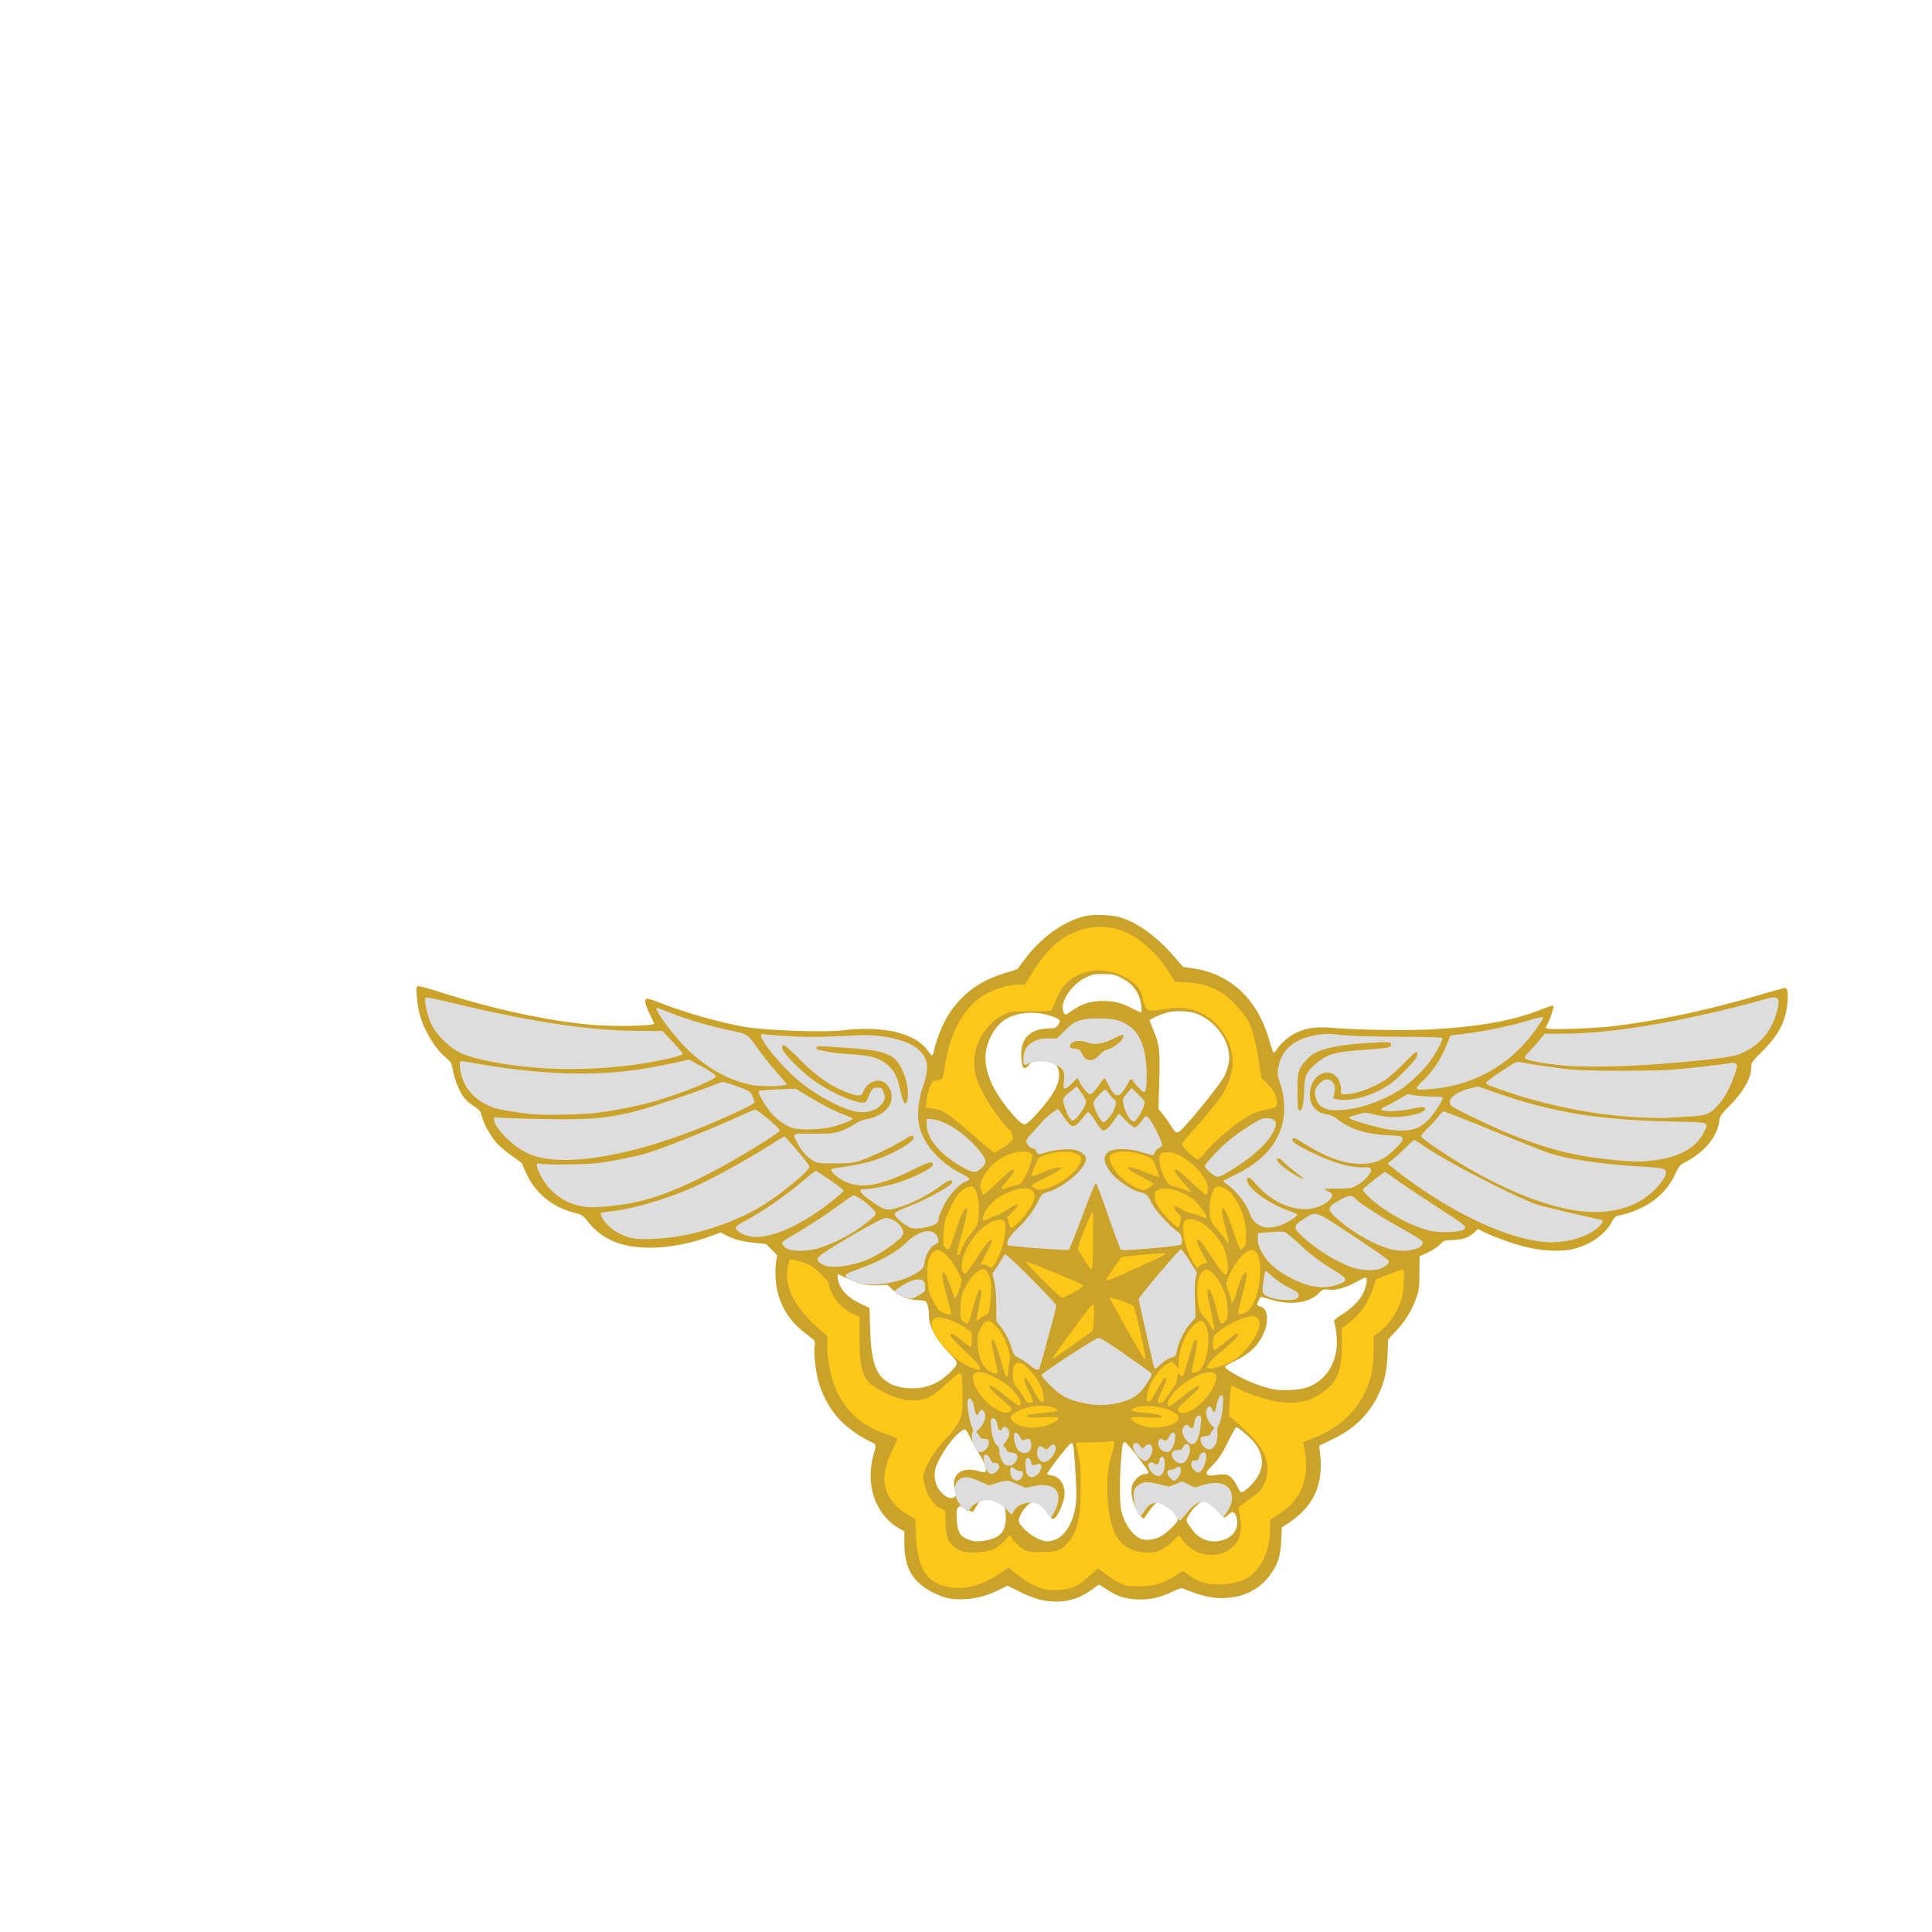
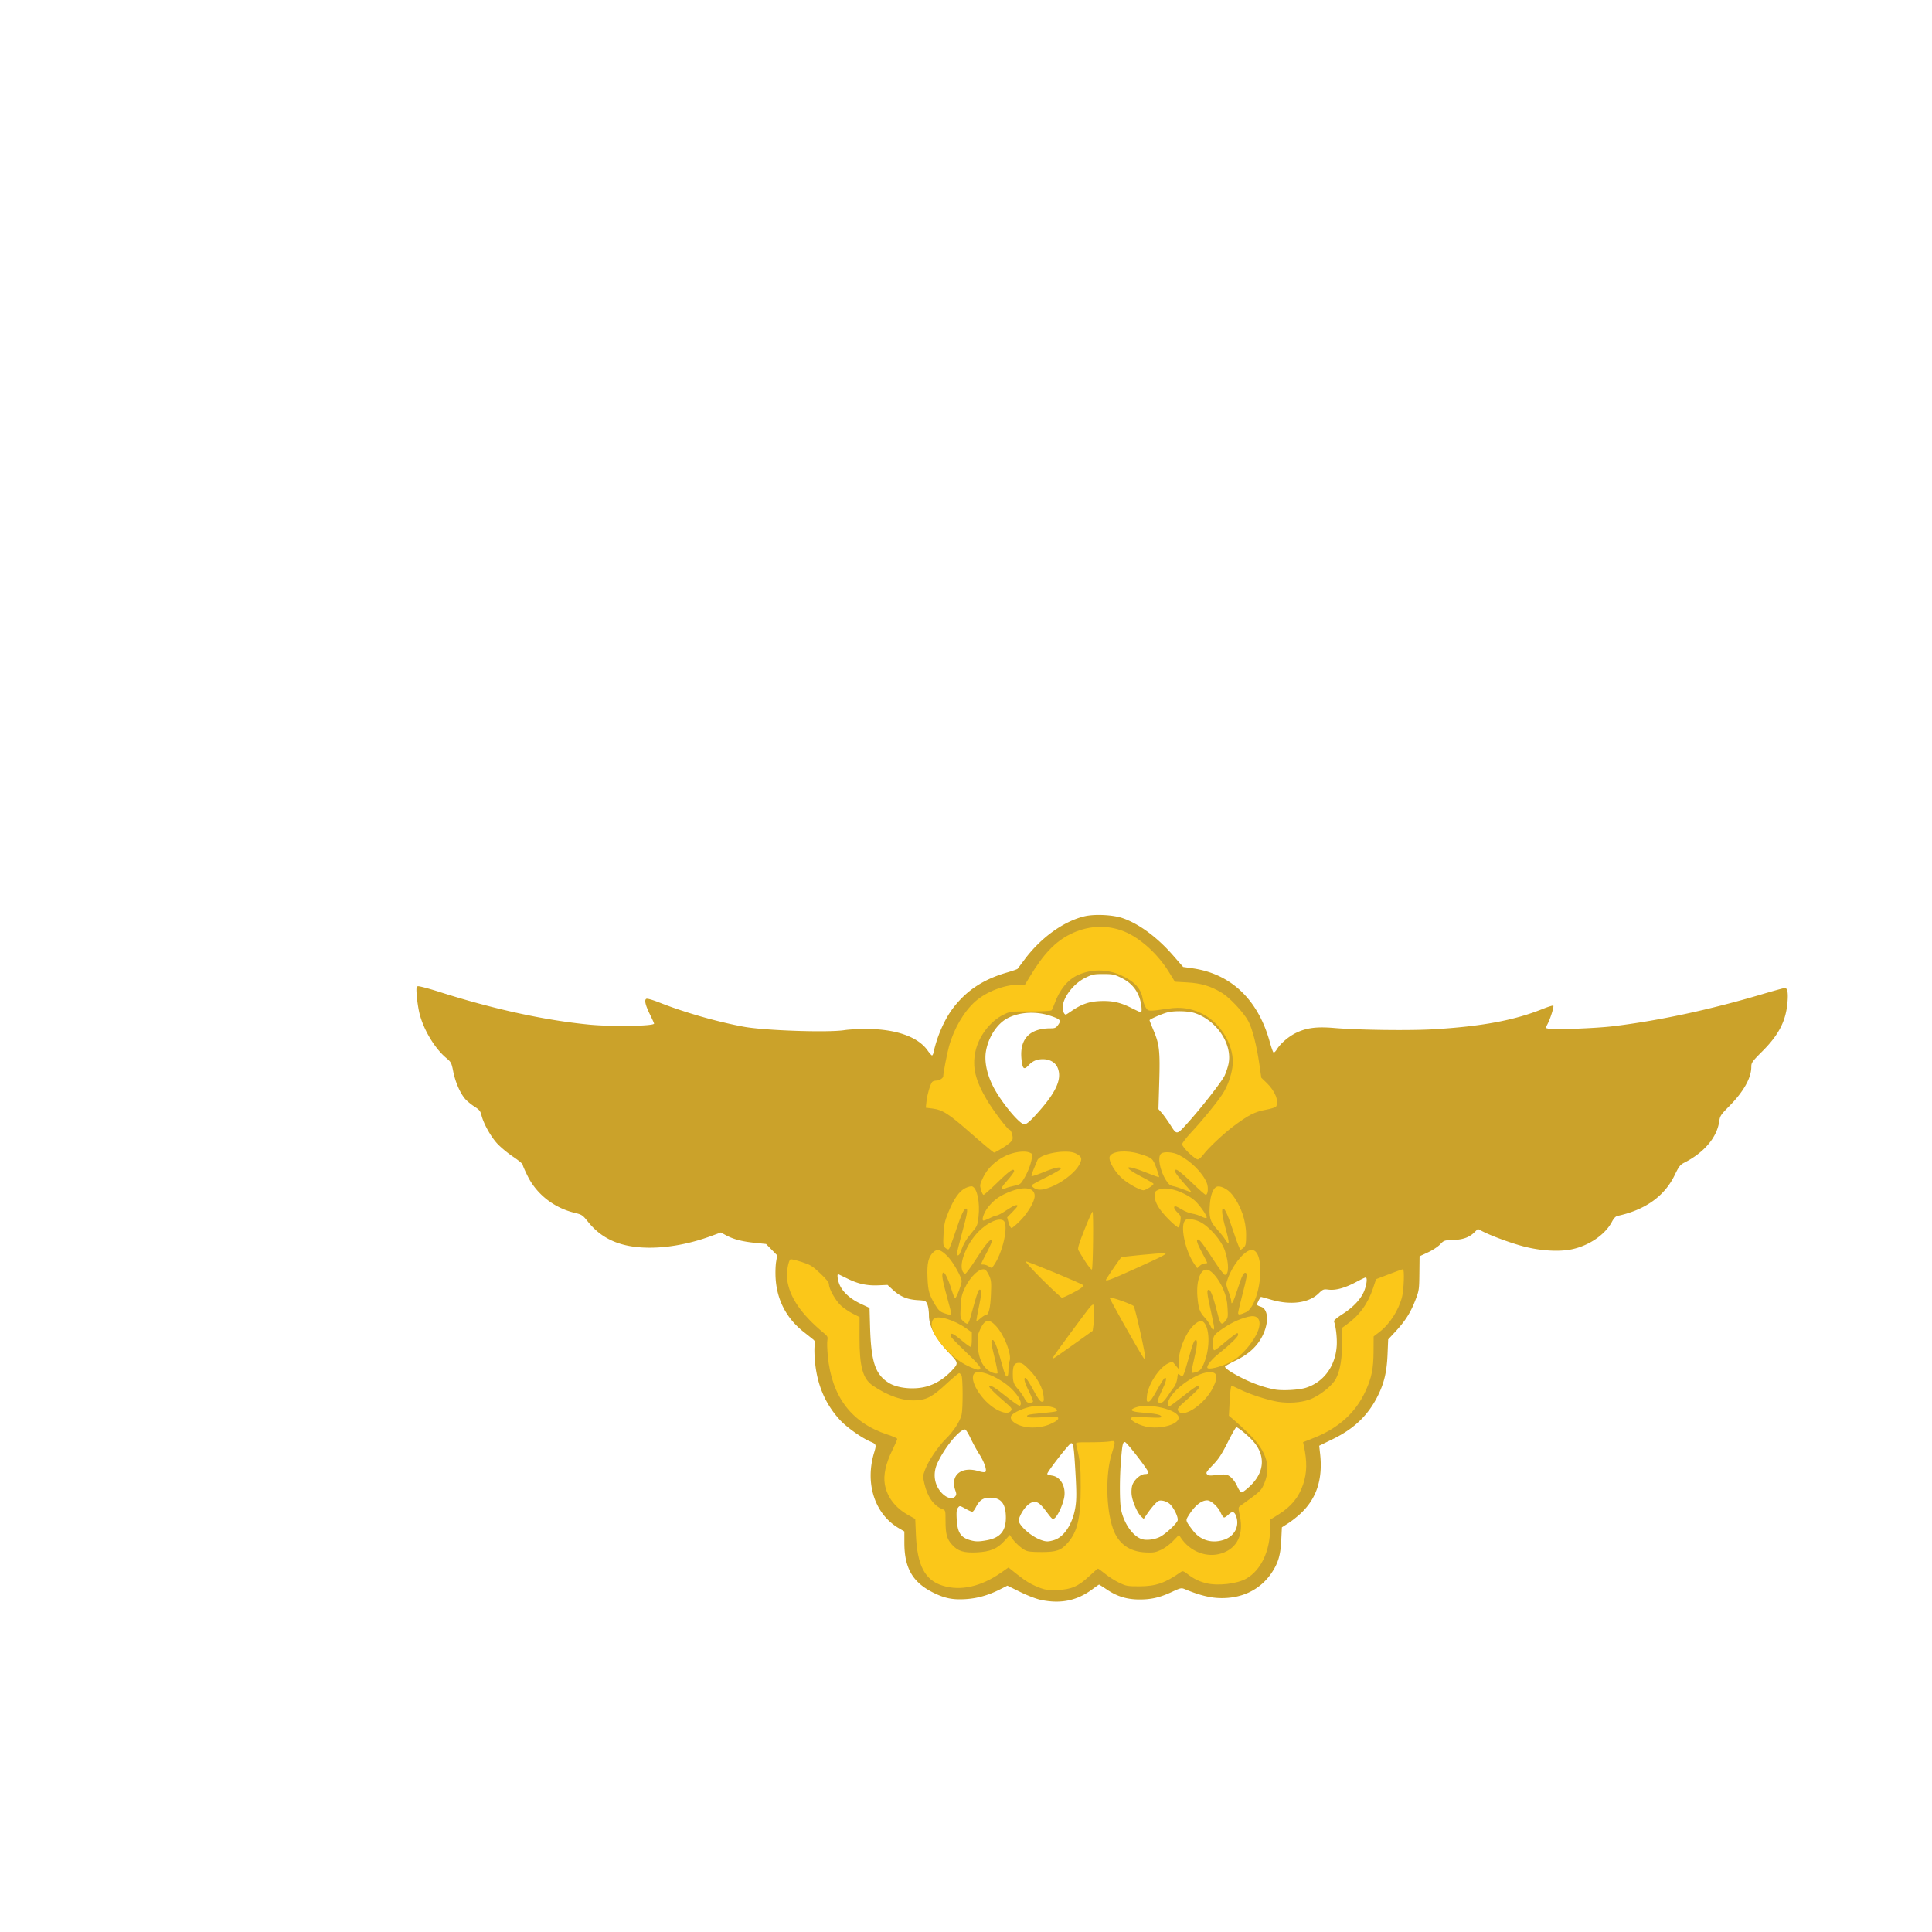
<svg xmlns="http://www.w3.org/2000/svg" fill="none" height="2500" viewBox="-58.497 -157.225 539.666 633.969" width="2500">
  <path d="m254.62 143.002c-1.739.019-3.386.183-4.647.504-6.817 1.736-14.087 7.008-19.355 14.033a722.112 722.112 0 0 1 -2.36 3.139c-.115.147-1.689.696-3.499 1.22-7.83 2.269-13.364 5.948-17.788 11.827-2.72 3.615-5.15 9.175-6.269 14.344-.123.567-.357 1.032-.52 1.032s-.817-.739-1.453-1.643c-3.162-4.485-10.456-7.041-20.131-7.052-2.501-.003-5.728.177-7.172.4-5.443.838-26.161.134-33.004-1.123-8.749-1.606-19.63-4.732-27.872-8.007-1.922-.764-3.749-1.291-4.061-1.171-.795.305-.403 2.027 1.201 5.281.712 1.444 1.293 2.734 1.292 2.866-.006.841-13.954 1.055-21.379.328-14.65-1.433-31.44-5.104-49.078-10.73-3.581-1.142-6.77-1.977-7.085-1.856-.482.185-.534.72-.32 3.291.141 1.688.525 4.173.853 5.523 1.293 5.324 4.964 11.488 8.733 14.666 1.684 1.42 1.807 1.655 2.369 4.505.665 3.375 2.24 7.024 3.856 8.935.593.702 1.964 1.842 3.047 2.535 1.656 1.059 2.03 1.512 2.356 2.851.666 2.736 3.045 7.02 5.183 9.329 1.13 1.219 3.467 3.157 5.194 4.306s3.14 2.31 3.14 2.58c0 .269.756 2.001 1.681 3.85 2.97 5.933 8.605 10.333 15.329 11.969 2.439.594 2.667.744 4.421 2.933 4.674 5.832 10.998 8.502 20.205 8.527 6.317.017 13.49-1.345 20.296-3.855l3.102-1.143 1.706.923c2.406 1.302 5.254 2.047 9.486 2.482l3.657.377 1.821 1.86 1.823 1.861-.356 2.174c-.196 1.196-.266 3.609-.157 5.362.448 7.205 3.569 13.155 9.247 17.633a509.902 509.902 0 0 1 3.115 2.473c.546.444.63.867.432 2.187-.135.901-.05 3.468.189 5.705.784 7.342 3.492 13.49 8.166 18.539 2.21 2.387 7.031 5.806 9.949 7.057 1.968.843 2.018.996 1.219 3.635-3.052 10.075.195 20.08 8.021 24.719l1.899 1.125.007 3.765c.016 8.238 2.72 12.92 9.388 16.258 3.819 1.911 6.425 2.443 10.685 2.18 3.817-.236 7.439-1.251 11.182-3.135l2.557-1.287 4.194 2.066c2.439 1.202 5.293 2.295 6.82 2.612 6.558 1.363 11.848.251 16.955-3.561 1.074-.802 2.022-1.458 2.106-1.458.085 0 1.28.754 2.655 1.676 3.34 2.24 6.544 3.2 10.686 3.2 3.869 0 6.686-.667 10.662-2.525 2.73-1.275 3.017-1.335 4.126-.87 4.212 1.769 7.703 2.713 10.706 2.897 7.585.462 14.005-2.528 17.843-8.31 2.118-3.191 2.872-5.765 3.109-10.623l.206-4.243 2.063-1.32c1.135-.726 2.993-2.192 4.129-3.258 5.222-4.906 7.277-11.241 6.348-19.567l-.293-2.625 4.418-2.15c7.134-3.469 11.741-7.931 14.935-14.464 1.998-4.089 2.841-7.759 3.075-13.39l.203-4.876 2.363-2.553c3.228-3.487 4.965-6.211 6.51-10.198 1.267-3.272 1.31-3.547 1.369-8.959l.062-5.585 2.721-1.26c1.496-.693 3.298-1.873 4.005-2.622 1.24-1.315 1.388-1.367 4.171-1.456 3.293-.106 5.351-.829 7.06-2.484l1.173-1.135 1.503.766c3.103 1.583 9.37 3.88 13.562 4.972 5.562 1.449 11.632 1.805 15.779.928 5.672-1.201 10.932-4.812 13.156-9.034.613-1.164 1.213-1.791 1.846-1.928 9.09-1.963 15.398-6.468 18.736-13.377 1.377-2.851 1.801-3.399 3.148-4.084 6.521-3.316 10.715-8.27 11.467-13.546.256-1.799.514-2.192 3.25-4.955 4.733-4.779 7.279-9.298 7.279-12.92 0-1.396.253-1.752 3.657-5.166 5.409-5.424 7.698-9.9 8.22-16.075.265-3.129-.018-4.656-.861-4.656-.328 0-3.658.909-7.4 2.02-17.261 5.127-34.13 8.745-49.184 10.547-5.461.653-19.4 1.183-20.944.795l-1.004-.252.709-1.397c.944-1.861 2.115-5.646 1.835-5.926-.123-.123-1.761.391-3.64 1.142-9.252 3.702-19.914 5.68-35.651 6.614-7.889.468-24.634.248-32.616-.428-5.624-.477-8.895-.079-12.27 1.493-2.54 1.182-5.293 3.511-6.541 5.53-.467.756-.939 1.156-1.134.961-.184-.183-.729-1.757-1.212-3.497-3.833-13.804-12.683-22.237-25.244-24.053l-3.163-.457-3.302-3.788c-5.181-5.943-11.179-10.377-16.531-12.222-2.076-.715-5.233-1.085-8.131-1.053zm1.761 19.393c3.075 0 3.623.114 5.898 1.235 2.951 1.452 4.84 3.479 5.911 6.343.71 1.898 1.031 4.986.519 4.986-.129 0-1.555-.661-3.17-1.47-3.677-1.84-6.364-2.408-10.453-2.209-3.467.169-5.931 1.049-9.17 3.277-.92.633-1.736 1.152-1.812 1.152-.538 0-1.039-1.128-1.039-2.34 0-3.2 3.519-7.822 7.416-9.739 2.277-1.121 2.824-1.235 5.9-1.235zm24.29 12.209c2.1-.054 4.415.155 5.74.601 7.243 2.435 12.408 10.217 11.067 16.67-.232 1.114-.819 2.867-1.306 3.899-.908 1.925-7.476 10.34-11.994 15.368-3.713 4.133-3.638 4.12-5.718.863-.959-1.501-2.246-3.306-2.86-4.01l-1.114-1.279.26-8.847c.302-10.189.057-12.405-1.869-16.971-.72-1.707-1.308-3.212-1.308-3.345 0-.321 3.922-2.048 5.813-2.559.846-.229 2.029-.357 3.289-.39zm-47.993.495c2.13-.011 4.309.325 6.383 1.017 3.221 1.074 3.567 1.476 2.527 2.936-.706.992-1.06 1.157-2.468 1.157-7.431 0-10.67 3.98-9.387 11.533.312 1.837.831 1.99 2.11.621 1.345-1.439 2.717-2.026 4.733-2.026 2.264.002 4.098 1.068 4.825 2.807 1.586 3.796-.601 8.384-7.598 15.941-1.68 1.815-2.707 2.628-3.314 2.628-1.614 0-7.821-7.554-10.322-12.564-2.013-4.03-2.835-8.089-2.298-11.335.787-4.746 3.695-9.195 7.17-10.968 2.244-1.145 4.901-1.733 7.639-1.747zm-63.307 85.791a.168.168 0 0 1 .091.018c.155.068 1.547.742 3.094 1.497 3.474 1.696 6.35 2.302 10.122 2.133l2.904-.13 1.766 1.627c2.369 2.182 4.665 3.143 8.033 3.361 2.711.176 2.769.201 3.282 1.427.287.687.521 2.31.521 3.606.001 3.654 2.189 7.697 6.753 12.482 2.956 3.098 2.973 3.239.721 5.621-2.422 2.56-4.94 4.191-7.882 5.107-4.047 1.259-9.755.784-12.736-1.061-4.496-2.782-5.863-6.898-6.191-18.642l-.167-5.973-2.957-1.39c-3.312-1.557-5.742-3.733-6.819-6.105-.659-1.452-.947-3.522-.535-3.578zm173.111 1.08c.585 0 .385 2.119-.397 4.206-1.02 2.722-3.548 5.473-7.155 7.787-1.896 1.216-2.963 2.132-2.845 2.44.629 1.64 1.062 5.47.902 7.975-.431 6.746-4.343 12.032-10.224 13.816-2.302.699-7.616.983-10.066.538-3.243-.589-7.074-1.913-10.541-3.644-3.496-1.744-5.834-3.287-5.834-3.847 0-.175 1.603-1.097 3.563-2.051 4.284-2.084 7.062-4.665 8.783-8.16 2.15-4.369 1.861-8.748-.626-9.48-.67-.198-1.219-.502-1.219-.676 0-.421 1.098-2.528 1.317-2.528.095 0 1.628.422 3.408.937 6.388 1.851 12.256 1.07 15.484-2.062 1.44-1.398 1.601-1.458 3.342-1.252 2.331.276 5.371-.576 9.014-2.527 1.511-.809 2.904-1.472 3.094-1.472zm-42.44 49.131c.539 0 3.835 2.73 5.417 4.488 4.239 4.709 3.906 10.226-.895 14.805-1.202 1.147-2.443 2.085-2.758 2.085-.323 0-.918-.778-1.361-1.781-.963-2.176-2.4-3.736-3.707-4.022-.538-.118-2.047-.068-3.353.111-1.908.262-2.483.218-2.925-.224-.483-.483-.257-.853 1.862-3.049 1.921-1.989 2.918-3.507 4.897-7.455 1.366-2.727 2.636-4.958 2.823-4.958zm-89.013.75c.247 0 1.069 1.308 1.826 2.907s2.026 3.919 2.821 5.157c1.624 2.526 2.583 5.266 2.035 5.815-.219.219-1.043.144-2.186-.2-5.796-1.744-9.484 1.354-7.649 6.429.35.965.34 1.343-.045 1.808-1.006 1.212-3.141.535-4.851-1.537-2.136-2.59-2.518-6.139-1.011-9.376 2.418-5.192 7.202-11.003 9.06-11.003zm52.456 4.126c.581 0 7.709 9.231 7.709 9.984 0 .323-.418.517-1.112.517-1.447 0-3.577 1.86-4.162 3.633-.251.759-.35 2.146-.228 3.18.265 2.232 1.884 5.957 3.079 7.079l.877.823 1.241-1.822c.683-1.003 1.796-2.395 2.471-3.093 1.078-1.114 1.396-1.241 2.586-1.048.746.121 1.77.606 2.277 1.079 1.342 1.251 2.822 4.344 2.567 5.363-.26 1.036-3.929 4.456-5.811 5.416-1.703.869-4.363 1.212-5.863.758-2.964-.899-5.922-5.052-6.884-9.667-.512-2.455-.526-10.39-.029-16.386.42-5.07.583-5.816 1.282-5.816zm-17.638.375c.739 0 .913 1.215 1.415 9.852.352 6.036.355 8.479.009 10.849-.815 5.591-3.68 10.078-7.088 11.099-1.877.562-2.566.552-4.288-.063-3.415-1.22-7.71-5.2-7.244-6.711.758-2.46 2.649-4.951 4.22-5.562 1.576-.612 2.611.018 4.791 2.914 2.071 2.752 2.118 2.786 2.87 2.117 1.001-.889 2.407-3.928 2.961-6.399.797-3.553-.981-6.999-3.846-7.457-.811-.13-1.554-.366-1.652-.525-.263-.425 7.259-10.114 7.852-10.114zm-26.669 17.87c3.63-.052 5.231 1.935 5.24 6.508.009 4.435-1.859 6.661-6.269 7.469-2.607.477-3.688.472-5.417-.025-3.163-.91-4.185-2.488-4.44-6.858-.137-2.348-.047-3.191.4-3.774.572-.744.591-.741 2.434.281 1.022.568 2.042 1.032 2.265 1.032s.73-.633 1.126-1.407c1.238-2.413 2.365-3.193 4.661-3.226zm71.3.882c1.28 0 3.56 2.078 4.424 4.032.388.877.899 1.594 1.136 1.594s.894-.443 1.46-.986c1.296-1.241 2.03-.979 2.602.93.935 3.122-.774 6.225-4.043 7.339-3.987 1.358-7.827.217-10.294-3.056-2.431-3.227-2.423-3.202-1.427-4.814 2.007-3.247 4.191-5.039 6.142-5.039z" fill="#cba22a" />
-   <path d="m280.581 340.718c-.524-.566-.953-1.151-.953-1.301 0-.603-4.135-3.345-5.308-3.521-1.648-.246-3.379.838-4.515 2.827-.476.834-1.065 1.517-1.308 1.519-.729.005-2.108-4.13-2.147-6.436-.03-1.764.119-2.29.877-3.098 1.596-1.7 3.447-1.939 7.368-.949l3.406.859 2.136-.886 2.136-.885 2.077 1.019 2.077 1.018 2.453-.758c2.88-.889 5.274-.966 7.045-.226 3.173 1.325 3.606 5.501.951 9.166l-1.132 1.562-2.151-2.175c-3.918-3.962-6.025-3.807-9.748.72-1.164 1.415-2.16 2.572-2.214 2.572s-.526-.462-1.05-1.027zm-42.88-1.787c-1.744-2.475-3.201-3.274-5.568-3.054-2.497.233-4.13 1.1-5.071 2.695l-.756 1.282-1.755-1.802c-1.831-1.881-4.392-3.065-6.592-3.05-1.703.013-4.077 1.227-5.198 2.659l-.987 1.26-1.36-1.307c-4.53-4.351-3.284-10.846 1.918-10.002.73.119 2.488.751 3.907 1.405l2.581 1.19 2.615-.794c3.376-1.026 3.594-1.013 6.759.385l2.67 1.179 2.979-.598c6.851-1.374 9.698 2.238 6.593 8.363-.523 1.033-1.084 1.878-1.248 1.878-.163 0-.832-.76-1.487-1.689zm-11.135-11.054c-.752-.831-.988-3.413-.332-3.643.234-.082.72.145 1.08.505s1.094.663 1.63.673c1.205.023 1.478 1.004.637 2.287-.733 1.119-2.09 1.199-3.015.178zm51.707-.204c-1.26-1.26-1.103-2.618.302-2.618.556 0 1.223-.21 1.482-.468.835-.832 1.821-.568 1.821.487 0 1.684-1.304 3.544-2.485 3.544-.096 0-.6-.425-1.12-.945zm-46.818-1.013c-.668-.954-.812-4.982-.192-5.365.542-.335 1.484.52 1.484 1.346 0 .966.54 1.181 1.67.667 1.977-.901 2.256 1.418.394 3.28-1.138 1.138-2.587 1.169-3.356.072zm41.503-.127c-1.072-.751-2.016-2.573-1.726-3.329.263-.684 1.309-.772 1.92-.161.659.659 1.533.105 1.667-1.056.071-.615.378-1.099.743-1.168.799-.152 1.223 1.634.875 3.689-.416 2.463-1.747 3.238-3.479 2.025zm-54.611-1.009c-.78-1.216-1.431-3.943-1.152-4.821.362-1.142 1.398-.7 2.162.921.483 1.027.843 1.37 1.267 1.208.731-.281 1.621.411 1.621 1.261 0 .96-1.413 2.275-2.443 2.275-.538 0-1.137-.347-1.455-.844zm67.874-.324c-1.263-.994-1.283-3.145-.03-3.145 1.062 0 1.688-.49 1.688-1.322 0-.776 1.289-1.665 1.883-1.298 1.015.627-.181 5.473-1.528 6.194-.893.478-.847.487-2.013-.429zm-62.204-1.926c-.845-.637-1.772-2.986-1.772-4.492 0-.822-.246-1.389-.738-1.696-.91-.568-1.818-3.646-1.965-6.657-.097-1.996-.029-2.251.6-2.251.846 0 1.236.641 1.538 2.532.231 1.447 1.135 1.938 1.555.844.284-.741 1.056-.714 1.835.065.851.851.504 2.812-.764 4.319-.675.802-.847 1.252-.55 1.435.238.147.635.67.882 1.162.335.666.76.895 1.664.895 2.043 0 2.593 1.823 1.024 3.392-1.005 1.005-2.334 1.186-3.309.452zm55.853-1.201c-1.744-1.616-1.118-3.636 1.076-3.474.854.063 1.195-.14 1.593-.951.655-1.337 1.865-1.37 2.194-.06.134.535.043 1.642-.202 2.46-.87 2.903-2.806 3.744-4.661 2.025zm-44.489-.466c-.576-.733-.764-1.429-.683-2.529.129-1.75 1.014-2.198 2.209-1.117.7.633.77.619 1.774-.343 1.253-1.2 1.422-1.222 1.944-.247.522.976-.396 3.005-1.951 4.313-1.426 1.201-2.304 1.18-3.293-.077zm32.6-.796c-1.454-1.454-2.111-2.986-1.72-4.006.33-.859 1.358-.673 2.2.397l.756.961.873-.821c.923-.866 1.896-.778 2.274.207.599 1.559-.976 4.694-2.359 4.694-.325 0-1.236-.645-2.024-1.432zm-38.869-1.642c-1.028-.496-1.991-2.836-1.991-4.838 0-1.237.12-1.496.647-1.395.356.069.843.517 1.082.997.719 1.442 1.107 1.673 2.005 1.192 1.152-.616 1.892.109 1.892 1.855 0 2.234-1.577 3.184-3.635 2.189zm-14.314-.424c-1.257-1.515-2.054-5.525-1.203-6.051.201-.124.048-.901-.358-1.819-.974-2.201-1.787-8.366-1.184-8.969.727-.727 1.629.523 1.98 2.743.391 2.471.896 3.046 1.504 1.711.569-1.25 1.347-1.274 1.901-.058.582 1.279-.174 3.727-1.588 5.141l-1.077 1.077.736 1.205c.585.957.986 1.204 1.955 1.204 1.099 0 1.23.119 1.336 1.213.208 2.157-2.766 4.091-4.002 2.603zm60.356-.491c-1.28-1.628-.712-4.037.736-3.122.975.617 1.486.388 2.126-.953.843-1.768 1.987-1.8 1.987-.056 0 1.524-.653 3.572-1.424 4.463-.857.99-2.51.83-3.425-.332zm15.091-.141c-1.1-.443-2.078-2-1.926-3.068.1-.705.387-.888 1.55-.984.925-.076 1.506-.34 1.651-.75.123-.348.48-.93.793-1.295.516-.6.489-.738-.286-1.459-1.743-1.624-2.474-4.997-1.295-5.975.513-.426.682-.394 1.125.213.288.393.522.864.522 1.048s.211.265.469.179c.258-.085.578-1.037.712-2.116.238-1.915 1.222-3.598 1.87-3.198.841.52-.185 8.526-1.258 9.822-.29.35-.43 1.291-.353 2.382.156 2.211-.479 4.265-1.552 5.016-.909.638-.902.637-2.022.185zm-6.864-3.053c-1.31-1.807-1.44-3.295-.374-4.26.732-.662.781-.657 1.648.158 1.028.965 1.266.747 1.652-1.517.293-1.713 1.26-2.662 1.98-1.942.608.608-.259 6.424-1.185 7.946-1.042 1.714-2.295 1.584-3.721-.385zm-33.177-11.815c-5.407-1.158-7.611-2.284-10.988-5.611-1.701-1.677-3.094-3.306-3.094-3.621 0-.623 17.262-11.922 18.624-12.19.58-.115 3.045 1.397 8.731 5.354 4.357 3.032 8.162 5.753 8.456 6.046.461.461.424.723-.272 1.931-2.065 3.583-3.943 5.567-6.252 6.604-4.58 2.055-10.057 2.591-15.205 1.487zm-17.81-12.387c-.887-.759-2.453-1.814-3.478-2.345-1.779-.918-1.905-1.089-2.718-3.65-.894-2.823-1.831-4.587-3.739-7.049l-1.151-1.485-.027-5.078c-.017-3.315-.244-6.026-.653-7.806l-.626-2.728 1.464-2.148c.805-1.181 1.677-2.618 1.938-3.193.262-.576.682-.998.934-.938.963.227 16.66 16.048 16.66 16.791 0 .561-3.811 14.709-5.482 20.353-.304 1.026-1.366.779-3.122-.724zm40.731.724c-.215-.352-5.124-22.008-5.124-22.602 0-.498 13.084-15.962 13.754-16.257.256-.113 1.473 1.458 2.906 3.748l2.465 3.941-.424 1.684c-.269 1.069-.356 3.766-.239 7.381l.185 5.697-1.635 1.823c-1.921 2.14-3.683 5.648-4.381 8.723-.472 2.079-.568 2.207-1.877 2.517-.772.183-2.188 1.053-3.215 1.977-1.905 1.712-2.129 1.839-2.415 1.368zm38.217-22.98c-2.898-1.131-2.961-1.257-2.46-4.909.237-1.73.504-3.374.593-3.653.107-.333.924.199 2.395 1.561 1.228 1.137 3.45 2.676 4.936 3.42 1.486.743 2.927 1.538 3.202 1.767a1.317 1.317 0 0 1 -.225 2.185c-1.236.661-6.377.435-8.441-.371zm-120.413-.234c-1.031-.311-2.188-.869-2.57-1.242-.675-.656-.644-.712 1.032-1.865 2.454-1.689 4.697-2.633 6.274-2.643 1.644-.01 2.11.483 2.269 2.399.117 1.408.05 1.5-1.942 2.699-2.34 1.407-2.493 1.427-5.063.652zm134.267-3.515c-4.576-.915-10.579-4.071-13.886-7.299-2.612-2.551-4.403-6.152-4.233-8.513l.117-1.621 3.812-.329c2.097-.182 4.245-.222 4.773-.089.528.132 2.526 1.736 4.439 3.563 3.75 3.582 7.506 6.416 12.507 9.436 3.603 2.176 3.935 2.907 1.754 3.859a15.443 15.443 0 0 1 -9.283.993zm-147.731-.768c-2.439-.371-5.298-1.596-5.608-2.402-.277-.723.223-1.023 4.07-2.437 7.792-2.866 12.223-5.328 16.023-8.902 4.098-3.855 8.438-4.726 9.859-1.978.84 1.624.69 2.192-.762 2.885-1.494.712-2.953 3.315-3.374 6.022-.186 1.197-.548 1.825-1.434 2.489-4.319 3.24-12.905 5.217-18.774 4.323zm161.796-5.071c-4.903-1.297-12.357-5.736-17.407-10.368-3.283-3.009-3.243-3.621.378-5.909 4.171-2.633 3.281-2.941 16.192 5.594 6.244 4.128 11.452 7.765 11.575 8.084.305.794-.515 1.684-2.3 2.496-1.832.833-5.509.879-8.438.103zm-174.21-.983c-.619-.217-1.428-.658-1.798-.981-1.375-1.199-.66-1.981 4.985-5.45 7.619-4.682 15.118-8.834 16.431-9.097 2.298-.459 6.072 2.48 6.072 4.729 0 .882-.434 1.46-2.2 2.93-3.083 2.566-7.292 5.117-10.325 6.259-4.995 1.88-10.481 2.551-13.165 1.61zm-11.657-5.2c-1.392-.405-2.576-1.618-2.294-2.352.112-.293 1.187-1.088 2.389-1.766 4.37-2.466 10.172-6.199 15.124-9.731 2.785-1.986 5.277-3.738 5.538-3.894 1.018-.607 7.589 4.545 7.589 5.951 0 .563-2.361 2.589-6.052 5.193-3.179 2.243-9.457 5.236-13.068 6.23-2.934.807-7.137.975-9.226.369zm81.603-.441c-5.26-.383-9.704-.836-9.875-1.006-.762-.759.488-3.041 2.902-5.3 3.085-2.885 5.626-6.214 7.054-9.24 1.045-2.213 1.19-2.352 3.04-2.895 5.496-1.612 12.631-7.856 12.631-11.052 0-.9-1.452-2.094-3.278-2.697-1.85-.611-7.194-.213-10.036.746-2.085.704-2.285.714-2.719.137-.258-.342-.469-.755-.469-.918s-.41-.399-.91-.525c-.501-.125-1.15-.508-1.443-.851-1.223-1.427-1.083-1.899 1.326-4.49a180.534 180.534 0 0 0 3.49-3.853c1.019-1.185 4.292-3.718 4.804-3.718.107 0 .785.891 1.508 1.98s1.743 2.383 2.267 2.875c.813.764 1.087.833 1.875.474.507-.231 1.564-1.26 2.347-2.286.784-1.026 1.621-1.95 1.859-2.054.242-.105 1.274 1.132 2.332 2.794 1.044 1.64 2.167 3.085 2.495 3.211.746.286 2.425-1.276 3.983-3.704.632-.984 1.227-1.79 1.322-1.79.096 0 1.138 1.013 2.315 2.25 1.215 1.277 2.462 2.249 2.882 2.247.457-.003 1.241-.713 2.052-1.858.722-1.02 1.502-1.862 1.732-1.871.746-.032 3.697 5.017 4.86 8.313.507 1.438.503 1.451-.697 2.179-.663.403-1.303 1.114-1.42 1.581-.25.993-.316.989-4.475-.286-4.088-1.254-9.036-1.232-10.755.046-1.926 1.432-1.524 3.741 1.245 7.16 1.571 1.94 6.372 5.201 8.495 5.77 2.845.762 3.1.969 4.369 3.547 1.234 2.507 5.635 7.42 8.58 9.578.951.697 1.291 1.268 1.445 2.427.136 1.03.038 1.645-.307 1.918-.279.221-4.723.76-9.876 1.198-7.429.63-9.463.699-9.823.332-.25-.254-2.109-5.235-4.133-11.068-2.023-5.833-3.848-10.636-4.054-10.673-.206-.038-2.21 4.851-4.454 10.864-2.243 6.013-4.268 10.994-4.5 11.069s-4.726-.178-9.986-.561zm115.589.281c-5.535-1.55-12.744-5.693-17.608-10.119-3.026-2.754-3.079-3.495-.375-5.185 3.906-2.44 5.272-2.677 6.686-1.161 1.419 1.522 7.537 5.464 15.049 9.696 5.808 3.273 6.863 4.001 6.863 4.735 0 2.13-6.099 3.298-10.615 2.034zm50.933-2.326c-13.103-1.031-32.324-10.312-49.678-23.987l-2.233-1.76 1.483-1.149c.816-.632 2.737-2.374 4.269-3.872 1.532-1.497 2.93-2.723 3.107-2.723.176 0 1.623.91 3.215 2.023 7.277 5.084 30.36 16.958 37.532 19.306 1.639.537 14.765 3.63 20.213 4.763 1.243.259 1.035 1.027-.704 2.598-3.647 3.295-10.839 5.302-17.204 4.801zm-300.397-1.434c-2.973-.838-5.171-2.031-6.982-3.787-1.779-1.727-3.014-3.815-2.537-4.288.172-.171 1.916-.475 3.876-.675 6.143-.629 17.216-3.845 25.381-7.373 6.836-2.954 19.091-9.681 27.405-15.045 1.717-1.108 3.272-2.014 3.455-2.014.519 0 8.267 9.257 8.267 9.876 0 1.291-9.273 8.967-15.386 12.735-7.096 4.374-17.178 8.174-26.14 9.853-6.594 1.235-14.364 1.557-17.339.718zm38.072-.737c-1.769-.63-3.36-1.759-3.496-2.481-.059-.312.997-1.114 2.625-1.992 6.502-3.508 13.42-8.286 20.035-13.838 1.888-1.586 3.547-2.882 3.687-2.882.445 0 9.194 6.122 9.194 6.434 0 .165-1.139 1.247-2.532 2.404-11.45 9.516-23.418 14.526-29.513 12.355zm224.82-1.473c-6.715-1.409-16.367-6.831-21.343-11.989-1.118-1.16-1.213-1.402-.761-1.947.635-.765 6.553-5.409 6.893-5.409.135 0 1.793 1.111 3.684 2.469s5.891 4.07 8.889 6.027l9.576 6.251c2.269 1.481 4.174 2.958 4.234 3.282.063.344-.327.788-.938 1.066-1.544.705-7.387.848-10.234.25zm-170.527-.959c-1.222-.286-3.35-1.8-4.975-3.542-1.258-1.35-.933-1.597 5.417-4.131 5.061-2.019 12.526-6.227 12.852-7.244.082-.258-.116-.571-.44-.695-.367-.141-1.548.48-3.125 1.642-3.85 2.837-8.903 5.545-12.717 6.817-4.77 1.589-5.506 1.528-8.821-.732-5.323-3.628-6.223-4.876-3.52-4.876 1.706 0 6.959-1.005 10.146-1.941 5.368-1.577 12.189-4.983 12.189-6.087 0-1.26-1.426-.906-6.53 1.623-10.941 5.423-17.101 6.448-22.607 3.762-2.108-1.028-4.243-2.912-4.243-3.744 0-.181.549-.405 1.219-.497 9.448-1.296 13.815-2.491 19.409-5.313 4.138-2.086 6.376-3.73 6.376-4.682 0-1.059-.461-.95-3.302.783-3.745 2.284-11.133 5.78-14.325 6.778-2.409.753-3.596.88-8.252.88-4.897 0-5.592-.083-6.991-.831-1.825-.976-3.979-3.359-5.182-5.733-1.765-3.48-2.196-3.212 5.142-3.199 5.822.01 6.722-.076 9.005-.865 1.395-.481 3.42-1.484 4.501-2.227 1.296-.892 2.646-1.459 3.969-1.667 3.692-.579 7.135-2.936 7.965-5.451.958-2.903-.636-6.416-3.205-7.061-2.313-.58-5.213 1.293-5.997 3.874-.323 1.064-1.577 1.106-4.368.146-5.607-1.929-10.643-5.387-16.541-11.36-2.413-2.444-4.649-4.444-4.969-4.444-.372 0-.581.343-.581.951 0 1.253 5.416 6.898 9.751 10.164 5.062 3.813 12.776 7.431 16.469 7.724 1.216.096 1.319.006 2.063-1.813 1.123-2.744 1.603-3.207 3.189-3.074 1.214.101 1.399.27 1.902 1.723.517 1.497.504 1.708-.188 2.991-1.397 2.591-5.164 3.87-9.137 3.103-4.562-.882-12.648-5.202-18.149-9.697-7.228-5.906-15.487-16.702-11.996-15.682.362.106 3.888.392 7.836.636 6.626.408 10.939.36 23.072-.257 7.854-.4 16.309 1.51 19.632 4.435 3.535 3.112 3.951 5.894 1.827 12.199-1.566 4.643-2.033 9.34-1.287 12.933 1.269 6.11 6.726 12.27 14.18 16.006 1.289.646 2.344 1.342 2.344 1.547s-.673.642-1.496.971c-2.125.851-5.296 4.447-7.103 8.057-.84 1.679-1.527 3.381-1.527 3.784 0 1.413-.756 2.163-2.728 2.704-2.689.738-4.738.941-6.153.612zm-1.482-41.733c.814-3.038-.241-8.112-2.45-11.779-2.211-3.671-5.516-4.766-16.816-5.571-9.79-.697-10.501-.699-10.501-.023 0 .507.665.699 5.25 1.514.722.129 3.591.391 6.376.583 5.805.4 8.179 1 10.746 2.715 2.656 1.775 3.988 4.015 4.994 8.394.881 3.839 1.316 5.011 1.857 5.011.175 0 .42-.38.544-.844zm116.689 41.293c-2.129-.785-3.472-2.104-4.116-4.041-1.166-3.51-4.733-8.021-8.073-10.209-.516-.338-.853-.692-.75-.788.103-.095 1.86-.986 3.905-1.979 9.632-4.679 14.915-11.085 15.952-19.343.411-3.274-.071-7.474-1.246-10.853-.804-2.312-.886-2.969-.596-4.753.981-6.031 5.115-9.652 12.434-10.894 3.079-.523 4.025-.532 7.993-.077 2.894.331 9.653.544 18.931.597 9.175.052 14.475.217 14.554.455.172.514-1.552 3.873-3.494 6.809-1.979 2.993-7.091 8.03-10.093 9.946-6.137 3.915-13.52 6.494-19.543 6.824-3.293.181-3.995.108-5.546-.578-1.466-.649-1.912-1.093-2.552-2.541-1.051-2.376-.759-4.081.974-5.681 1.693-1.564 3.204-1.629 4.34-.188.809 1.027.851 2.166.162 4.472-.218.733-.068.842 1.483 1.074 4.679.702 11.581-1.327 16.957-4.983 2.383-1.621 7.882-7.162 8.724-8.792.285-.551.409-1.289.275-1.639-.193-.502-1.09.228-4.269 3.476-2.214 2.262-5.003 4.745-6.198 5.518-4.259 2.753-9.672 4.699-13.111 4.713-1.393.005-1.406-.009-1.406-1.507 0-2.047-.809-3.837-2.172-4.808-3.446-2.454-7.954 1.064-8.028 6.264-.053 3.714 1.981 6.115 5.633 6.652 1.215.178 2.313.7 3.572 1.697 3.933 3.112 9.112 4.738 16.372 5.138 4.521.249 4.692.289 4.81 1.123.093.655-.506 1.482-2.47 3.412-3.303 3.244-5.841 4.519-9.555 4.8-6.294.476-12.562-1.669-21.582-7.385-1.574-.998-2.074-1.16-2.438-.789-.688.702 1.039 1.939 6.294 4.51 6.836 3.345 12.835 5.046 17.103 4.851 2.265-.103 2.867.488 1.96 1.922-1.099 1.737-2.547 3.067-4.436 4.07-1.721.915-2.235.997-6.246.996-2.405 0-4.307.105-4.228.233s.642.439 1.25.691c1.459.604 1.657 1.258.737 2.428-1.147 1.458-3.627 2.735-6.206 3.196-5.94 1.062-13.263-2.158-18.289-8.041-.972-1.138-1.99-2.069-2.261-2.069-.973 0-.887 1.099.204 2.604 2.033 2.807 7.487 6.275 13.016 8.278 1.296.469 2.438.986 2.539 1.149.268.434-1.986 2.047-4.412 3.158-2.44 1.117-5.242 1.477-6.858.882zm13.314-15.832c0-.074-1.223-1.074-2.719-2.221-1.495-1.147-3.215-2.605-3.82-3.24-1.172-1.227-2.087-1.5-2.087-.62 0 .758 3.54 3.664 6.147 5.046 2.221 1.177 2.479 1.285 2.479 1.035zm-.364-23.137c.227-.424.512-2.882.634-5.462.208-4.4.291-4.796 1.343-6.385 1.271-1.918 4.176-4.252 6.662-5.351 2.141-.948 5.03-1.388 12.728-1.94 6.527-.468 7.876-.743 7.876-1.608 0-.9-.911-.975-7.215-.595-8.935.538-14.642 1.608-17.91 3.357-1.621.867-3.829 3.176-4.72 4.935-.845 1.665-.909 2.201-.909 7.556 0 3.169.113 5.875.25 6.013.437.437.837.272 1.261-.52zm89.438 33.6c-11.168-1.77-25.15-7.631-39.38-16.508-6.116-3.815-11.064-7.316-11.064-7.829 0-.248 1.103-1.543 2.451-2.878s2.889-3.06 3.426-3.834c.537-.773 1.26-1.406 1.607-1.406s7.823 2.943 16.615 6.541c8.791 3.597 17.101 6.886 18.467 7.308 5.876 1.815 16.756 3.413 28.318 4.159 8.435.544 8.909.622 9.396 1.531.838 1.565-3.119 6.466-7.515 9.307-5.76 3.723-13.599 4.99-22.321 3.609zm-326.756-1.519c-5.32-1.156-10.173-5.01-12.67-10.061-1.569-3.176-1.544-4.176.093-3.739 1.676.447 14.975.307 18.854-.199 4.747-.618 12.154-2.126 16.315-3.321 4.093-1.176 19.823-7.43 28.316-11.259 3.404-1.534 6.462-2.875 6.796-2.979.639-.2 8.201 6.092 8.204 6.827.004.853-13.646 9.216-22.688 13.901-13.783 7.14-22.632 10.053-33.415 10.999-5.576.489-6.881.466-9.805-.169zm208.978-9.65c-1.689-.917-3.55-2.644-3.55-3.296 0-.938 5.75-6.932 9.113-9.498 1.486-1.134 4.204-3.002 6.04-4.152 2.742-1.716 3.635-2.09 4.994-2.09 3.158 0 3.844 1.244 2.365 4.289-1.654 3.405-5.792 7.411-11.635 11.264-5.039 3.322-6.416 3.977-7.327 3.483zm-82.498-2.643c-7.613-4.118-12.247-9.417-12.336-14.105l-.04-2.1 1.201.053c4.758.212 11.688 4.802 16.535 10.951 1.966 2.494 2.013 3.5.239 5.172-1.687 1.592-2.699 1.597-5.599.029zm213.028-2.728c-12.039-1.116-20.798-3.271-33.379-8.216-5.091-2-18.749-8.535-19.77-9.458-2.047-1.854.975-4.622 6.437-5.896l2.255-.526 5.818 2.019c18.802 6.526 33.606 8.948 57.949 9.482 12.64.278 12.013.058 10.276 3.605-2.472 5.049-8.33 8.249-16.834 9.195-4.088.455-5.952.425-12.752-.205zm-348.324-.178c-5.863-.531-10.064-2.415-14.396-6.454-2.804-2.615-4.64-5.219-4.64-6.581 0-.856.091-.891 1.782-.689.98.117 7.097.326 13.595.463 19.352.41 25.353-.398 40.674-5.477 5.58-1.85 11.917-4.052 14.083-4.894s4.243-1.626 4.616-1.743c.372-.116 2.629.519 5.014 1.412 4.278 1.601 4.347 1.646 5.042 3.268.388.905.705 1.811.705 2.014 0 .473-7.487 4.051-15.105 7.219-20.208 8.404-38.955 12.587-51.37 11.462zm273.75-9.924c-4.054-.833-11.016-2.838-11.76-3.385-.763-.562-.972-.441 2.618-1.515 2.11-.631 2.263-.627 5.457.156 3.846.944 7.771 1.026 11.5.24 3.227-.679 4.571-1.212 4.843-1.92.367-.958-.844-1-4.793-.167-5.951 1.255-12.091.721-8.409-.731.679-.267 2.628-1.316 4.332-2.33l3.099-1.843 2.599.403c1.429.222 4.043.403 5.808.403 2.235 0 3.21.136 3.21.447 0 .88-3.028 5.522-4.678 7.173-2.51 2.51-4.649 3.42-8.261 3.517-1.65.043-4.155-.158-5.565-.448zm-195.149-.482c-2.731-.978-5.797-3.421-7.745-6.17-2.308-3.257-3.439-5.567-2.891-5.906.238-.146 3.022-.368 6.187-.491l5.756-.225 4.066 2.452c4.947 2.982 8.913 5.004 12.048 6.14 1.295.469 2.445.999 2.555 1.177.249.402-2.234 1.483-5.884 2.562-4.005 1.183-11.4 1.425-14.092.461zm101.736-2.162c-.754-.754-1.833-2.852-2.456-4.777-.453-1.4-.435-1.449 1.291-3.469.963-1.127 1.968-2.049 2.233-2.049.266 0 .942.663 1.503 1.472.561.81 1.259 1.564 1.551 1.676 1.427.548-.09 4.644-2.556 6.905-.879.806-.986.822-1.566.242zm9.806-.201c-.939-.547-2.507-3.81-2.735-5.689-.175-1.447-.057-1.746 1.297-3.28l1.49-1.688 1.926 1.876c1.06 1.031 2.073 2.141 2.252 2.466.362.658-.867 3.638-2.3 5.575-.938 1.27-.988 1.289-1.93.74zm-20.36-.879c-.909-1.388-2.046-4.597-2.037-5.75.006-.802.495-1.413 2.234-2.789l2.227-1.762 1.516 2.137c.834 1.175 1.516 2.439 1.516 2.808 0 1.577-3.325 6.267-4.442 6.267-.229 0-.685-.41-1.014-.911zm185.479-.234c-13.186-.732-28.033-3.641-41.225-8.077-6.829-2.296-7.533-2.601-7.528-3.261.004-.389 7.331-5.412 9.561-6.553.527-.27 1.474-.236 3.188.115 3.188.651 9.243 1.526 14.627 2.112 5.721.622 28.217.626 35.067.005 5.791-.525 17.294-1.887 18.209-2.156.32-.094.884.05 1.253.32.639.467.624.629-.302 3.389-1.45 4.318-3.314 7.756-5.505 10.154-2.994 3.276-3.525 3.453-11.794 3.933-7.654.444-7.885.444-15.551.019zm-362.109-.976c-5.056-.602-9.871-1.386-11.524-1.876-6.08-1.804-10.258-5.957-11.527-11.458-.555-2.406-.491-4.047.157-4.047.301 0 2.96.419 5.907.932 13.44 2.338 26.557 3.414 37.427 3.07 9.697-.307 17.118-1.331 29.29-4.041l2.1-.467 2.964 1.624c4.412 2.417 5.776 3.337 5.776 3.895 0 1.014-10.668 5.389-19.407 7.961-5.71 1.68-14.098 3.36-20.348 4.074-4.55.52-17.503.727-20.815.333zm191.049-6.918c-.434-.434-1.205-1.699-1.715-2.813-.51-1.113-1.061-2.024-1.225-2.024s-.763.717-1.332 1.594c-1.326 2.042-2.83 3.656-3.41 3.656-.639 0-2.775-2.518-3.396-4.004-.286-.686-.605-1.246-.709-1.246s-.917.759-1.806 1.687c-.889.929-1.904 1.688-2.254 1.688-.557 0-.608-.297-.405-2.344.329-3.313-.128-4.238-2.67-5.402-2.719-1.245-5.822-1.523-8.043-.72-.928.335-1.853.648-2.054.694-.508.116-.686-1.408-.392-3.366.512-3.418 3.848-5.513 8.477-5.324l2.3.094 2.679-2.655c3.431-3.401 5.208-4.02 11.493-4.004 4.917.012 7.265.693 10.253 2.974 3.285 2.508 5.11 7.993 5.112 15.365 0 4.539-.204 5.813-.938 5.813-.514 0-3.551-3.252-3.551-3.803 0-.177-.253-.322-.562-.322-.31 0-.563.142-.563.317 0 .174-.671 1.355-1.492 2.625-1.636 2.531-2.457 2.86-3.797 1.52zm-4.59-12.526c.941-.928 1.988-1.689 2.326-1.691 1.151-.007 4.53-2.24 5.122-3.386.323-.623.496-1.279.386-1.458-.111-.179-1.51.342-3.11 1.157-3.613 1.841-6.394 2.233-8.939 1.261-2.632-1.005-5.409-.323-5.409 1.329 0 .534.345.707 1.592.797 1.35.098 1.67.286 2.112 1.241.854 1.842 1.571 2.438 2.936 2.438 1.004 0 1.633-.356 2.984-1.688zm104.17 11.01c-.155-.252.499-1.144 1.581-2.157 3.681-3.444 6.144-7.105 8.223-12.228l1.218-3.001 2.57-.3c8.322-.971 15.445-2.396 23.147-4.632 2.448-.711 4.535-1.209 4.637-1.106.278.278-1.248 2.668-3.879 6.073-7.588 9.821-18.855 16.087-31.275 17.392-4.646.489-5.899.481-6.222-.041zm-218.807-1.231c-7.822-1.736-15.023-5.924-21.443-12.47-4.166-4.249-9.879-12.056-9.268-12.667.109-.109 2.086.561 4.393 1.488 5.565 2.237 12.898 4.414 19.567 5.808 6.205 1.297 5.555.844 10.004 6.978 1.48 2.04 4.048 5.228 5.708 7.085 1.659 1.856 3.022 3.482 3.029 3.613.039.803-8.58.922-11.99.165zm-69.572-5.507c-10.873-.817-21.66-2.94-25.784-5.076-3.667-1.899-7.645-5.892-9.277-9.31-1.308-2.741-2.445-8.023-1.856-8.621.223-.226 3.007.289 7.571 1.402 25.592 6.235 45.687 9.328 61.398 9.448l8.798.067 3.293 3.534c1.811 1.944 3.294 3.655 3.297 3.802.008.513-1.335.973-5.622 1.927-12.453 2.772-28.299 3.843-41.818 2.827zm339.232-.588c-6.391-.358-14.251-1.63-15.303-2.477-.382-.308-.09-.81 1.34-2.3a76.9 76.9 0 0 0 3.43-3.876l1.601-1.969h5.896c16.427 0 41.055-4.225 67.089-11.509 3.68-1.029 4.37-.179 3.287 4.048-1.809 7.063-6.35 12.067-13.113 14.454-2.751.97-20.852 2.817-34.35 3.504-6.8.346-15.005.397-19.877.125z" fill="#ddd" />
  <path d="m235.935 363.939c-3.069-1.144-4.823-2.164-7.823-4.548l-2.843-2.26-2.409 1.684c-6.585 4.603-13.285 6.101-19.164 4.286-5.841-1.805-8.367-6.588-8.794-16.653l-.223-5.236-2.25-1.257c-4.306-2.406-6.991-5.917-7.729-10.107-.53-3.01.309-6.852 2.44-11.168.916-1.857 1.652-3.544 1.636-3.751-.017-.206-1.46-.841-3.206-1.41-11.792-3.843-18.31-12.429-19.583-25.794-.206-2.156-.271-4.468-.145-5.139.198-1.057.064-1.356-1.017-2.252-7.663-6.36-11.505-12.001-12.199-17.909-.256-2.176.445-6.151 1.131-6.414.252-.097 1.909.297 3.682.875 2.906.947 3.507 1.317 6.075 3.741 2.009 1.897 2.849 2.955 2.849 3.589 0 1.497 2.167 5.348 3.917 6.96.905.835 2.654 2.026 3.885 2.648l2.239 1.13-.014 6.673c-.019 9.57 1.074 13.569 4.316 15.793 4.94 3.39 9.953 5.111 14.172 4.867 3.683-.213 5.46-1.189 10.266-5.641 1.948-1.805 3.718-3.282 3.933-3.282s.565.326.779.725c.472.883.503 10.892.04 12.887-.509 2.19-2.602 5.418-5.142 7.928-2.67 2.639-5.757 7.219-6.869 10.19-.736 1.967-.746 2.19-.2 4.542 1.01 4.354 3.058 7.242 5.904 8.324 1.02.388 1.029.422 1.031 3.87.003 4.329.441 5.949 2.11 7.796 1.932 2.138 3.867 2.747 8.094 2.545 4.479-.213 6.792-1.177 9.168-3.82l1.725-1.918.598.938c.853 1.338 2.931 3.285 4.312 4.041.926.507 2.118.647 5.495.647 4.925 0 6.401-.523 8.624-3.055 3.159-3.598 4.224-8.162 4.23-18.135.004-6.999-.152-8.489-1.478-14.075-.174-.735-.015-.761 4.63-.75 2.645.006 5.527-.118 6.403-.275 1.951-.35 1.977-.192.645 3.978-2.091 6.549-1.913 18.087.38 24.624 1.736 4.946 5.348 7.573 10.757 7.82 2.475.114 3.191-.005 4.98-.824 1.223-.56 2.883-1.781 4.004-2.945l1.915-1.989.614.929c3.052 4.613 8.598 6.718 13.45 5.107 5.054-1.679 7.225-6.15 5.936-12.224-.563-2.653-.559-2.84.067-3.289 6.096-4.368 6.787-4.965 7.535-6.515 2.886-5.979 1.424-11.3-4.748-17.273-1.786-1.729-3.972-3.75-4.858-4.492l-1.61-1.347.26-4.92c.143-2.706.408-4.919.589-4.919s1.351.515 2.599 1.145c3.163 1.597 9.364 3.613 12.711 4.134 3.515.546 7.414.272 10.233-.719 3.219-1.131 7.559-4.545 8.74-6.874 1.427-2.817 2.091-6.9 1.968-12.104l-.106-4.479 1.491-1.061c4.291-3.055 7.08-6.849 8.799-11.975l1.019-3.034 4.274-1.638c2.351-.901 4.402-1.641 4.556-1.644.52-.011.289 6.795-.309 9.101-1.154 4.456-4.057 8.954-7.445 11.538l-1.878 1.432-.029 4.995c-.033 5.64-.626 8.559-2.628 12.936-3.251 7.105-8.823 12.151-16.996 15.389l-3.501 1.387.245 1.143c1.124 5.247 1.058 8.814-.234 12.705-1.397 4.209-3.891 7.259-8.056 9.856l-2.768 1.725-.006 2.868c-.017 7.377-2.949 13.615-7.712 16.406-3.097 1.816-9.603 2.548-13.472 1.517-2.3-.613-4.05-1.49-5.949-2.983-1.177-.925-1.564-1.057-2.063-.705-5.205 3.679-8.324 4.76-13.74 4.76-3.832 0-4.3-.083-6.566-1.157-1.343-.636-3.408-1.944-4.589-2.907-1.182-.962-2.258-1.75-2.39-1.75-.133 0-1.381 1.076-2.775 2.39-3.626 3.421-6.009 4.472-10.497 4.627-2.783.097-3.973-.029-5.438-.575zm-5.165-52.94c-3.178-.573-5.364-2.328-4.566-3.664.64-1.071 4.289-2.667 7.105-3.106 2.927-.458 6.947.056 7.718.985.583.702.266.785-4.874 1.276-4.548.435-5.064.568-4.67 1.205.169.274 1.775.322 5.04.149 2.635-.139 4.877-.112 4.983.059.354.573-.328 1.172-2.427 2.133-2.342 1.072-5.605 1.45-8.309.963zm38.544-.38c-2.568-.859-4.17-1.95-3.782-2.577.188-.305 1.666-.356 5.168-.179 4.107.208 4.877.163 4.731-.274-.205-.616-1.893-.957-6.398-1.295-3.648-.273-4.322-.893-1.875-1.722 4.37-1.48 13.97.854 13.97 3.397 0 2.528-7.288 4.163-11.814 2.65zm-47.937-5.322c-5.009-2.739-9.43-10.078-7.19-11.937 1.42-1.178 6.753.784 10.745 3.953 3.162 2.51 5.261 6.001 4.056 6.745-.212.131-2.11-1.145-4.22-2.835-4.021-3.221-5.344-4.038-5.802-3.58-.28.281 1.805 2.375 5.53 5.552 1.755 1.498 2.001 1.86 1.65 2.434-.67 1.093-2.38.974-4.769-.332zm59.826.744c-.795-.796-.501-1.272 2.269-3.675 3.144-2.727 4.407-4.023 4.407-4.522 0-.857-1.244-.136-5.209 3.021-2.332 1.857-4.398 3.375-4.591 3.375-.802 0-.716-1.221.194-2.774 2.09-3.567 8.561-7.95 12.371-8.379 3.139-.354 3.652 1.198 1.693 5.12-2.547 5.097-9.194 9.774-11.134 7.834zm-50.715-4.443c-.426-.834-1.335-2.142-2.021-2.906-1.5-1.673-1.775-2.464-1.775-5.12 0-2.689.504-3.583 2.02-3.583.965 0 1.621.442 3.477 2.344 2.623 2.688 4.345 5.892 4.601 8.56.158 1.645.097 1.847-.557 1.847-.546 0-1.264-.98-2.801-3.824-1.137-2.104-2.262-3.89-2.501-3.97-.842-.28-.418 1.468 1.078 4.443.832 1.655 1.413 3.17 1.29 3.367-.122.198-.63.359-1.129.359-.684 0-1.1-.375-1.682-1.517zm43.722 1.175c-.117-.189.464-1.741 1.29-3.45 1.516-3.134 1.88-4.647 1.052-4.371-.248.082-1.387 1.867-2.531 3.965-1.5 2.749-2.28 3.817-2.79 3.819-.635.004-.687-.21-.498-2.047.375-3.63 3.984-9.136 6.895-10.517l1.4-.665 1.05 1.258 1.05 1.258.01-2.424c.011-2.877 1.116-6.391 2.995-9.525 1.516-2.529 3.831-4.322 4.81-3.724 2.485 1.516 2.637 9.09.286 14.225-.735 1.605-1.141 2.036-2.273 2.409-.757.25-1.468.364-1.578.254-.111-.111.238-2.038.775-4.283 1.019-4.261 1.228-6.467.614-6.467-.571 0-.955.978-2.442 6.223-1.697 5.985-1.785 6.154-2.749 5.282-.702-.636-.728-.605-.919 1.089-.108.959-.549 2.188-.98 2.732-.431.543-1.42 1.949-2.198 3.124-.985 1.488-1.663 2.142-2.236 2.156-.452.012-.917-.133-1.033-.321zm-50.018-8.94c-.182-.361-.62-1.753-.974-3.094-1.316-4.981-2.531-8.251-3.066-8.251-.752 0-.678.731.596 5.948.62 2.54 1.038 4.761.929 4.938-.109.176-.743.138-1.409-.084-3.016-1.008-4.829-4.22-5.072-8.985-.146-2.878-.058-3.479.782-5.312 1.531-3.345 2.933-3.61 5.29-1.001 2.718 3.009 5.144 9.353 4.362 11.41-.211.556-.384 1.928-.384 3.049 0 2.042-.435 2.612-1.054 1.382zm-12.029-2.727c-3.047-1.442-5.663-3.515-8.386-6.645-3.437-3.951-4.595-7.36-3.031-8.925 1.299-1.298 6.782.349 10.825 3.252l1.673 1.201v2.375c0 1.399-.16 2.374-.391 2.374-.215 0-1.401-.84-2.636-1.868-2.771-2.306-3.592-2.773-3.925-2.235-.33.534.331 1.285 5.603 6.369 4.316 4.161 4.993 5.235 3.296 5.235-.349-.001-1.711-.51-3.028-1.133zm78.341.392c0-.9 1.573-2.79 3.785-4.549 3.573-2.839 6.342-5.527 6.342-6.156 0-.306-.111-.556-.246-.556-.336 0-2.508 1.641-5.056 3.819-1.163.994-2.302 1.807-2.532 1.807-.26 0-.417-.846-.417-2.25 0-2.647.215-2.927 4.287-5.586 2.964-1.934 7.331-3.551 9.056-3.352 1.674.194 2.326 1.676 1.725 3.922-.982 3.671-5.562 9.228-9.09 11.028-3.532 1.802-7.854 2.832-7.854 1.873zm-21.084-3.392c-2.506-3.969-11.105-19.296-10.959-19.533.22-.356 7.302 2.14 7.885 2.779.506.555 4.057 16.496 3.827 17.183-.112.337-.358.197-.753-.429zm-29.542.101c.005-.277 11.138-15.41 12.278-16.69.322-.361.727-.656.902-.656.371 0 .421 4.38.078 6.885l-.238 1.739-6.304 4.502c-3.466 2.476-6.397 4.501-6.512 4.501s-.207-.126-.204-.281zm51.715-10.314c-.277-.67-1.148-1.921-1.937-2.779-1.655-1.798-2.058-2.962-2.384-6.87-.443-5.307 1.097-9.371 3.337-8.809 1.545.388 3.822 3.241 5.172 6.481.926 2.221 1.244 3.618 1.386 6.088.173 3.03.131 3.266-.776 4.313-1.253 1.448-1.611 1.071-2.554-2.687-1.243-4.956-2.228-7.644-2.801-7.644-.758 0-.668 1.016.6 6.745.615 2.782 1.119 5.355 1.119 5.719 0 1.061-.617.766-1.162-.557zm-81.194-1.591c-.962-.963-.986-1.097-.827-4.623.137-3.046.347-4.03 1.307-6.108 1.825-3.952 4.964-6.859 6.691-6.196.323.124.937 1.014 1.363 1.978.683 1.543.753 2.272.59 6.099-.191 4.51-.733 6.785-1.614 6.785-.282 0-1.11.523-1.839 1.164-.811.712-1.326.963-1.326.648 0-.284.419-2.533.93-4.998.605-2.921.801-4.61.562-4.849-.75-.75-.883-.406-3.533 9.14-.255.917-.654 1.731-.888 1.809s-.871-.305-1.416-.849zm-6.362-2.664c-1.18-.419-1.781-.975-2.703-2.502-2.106-3.489-2.45-4.688-2.636-9.191-.195-4.69.293-6.749 1.971-8.325 1.25-1.175 2.475-.794 4.66 1.449 1.78 1.827 4.559 6.736 4.588 8.104.021.959-1.688 5.464-2.107 5.556-.174.038-.551-.69-.837-1.618-1.269-4.112-2.442-6.751-2.999-6.751-.799 0-.452 2.376 1.21 8.3.716 2.551 1.303 4.85 1.305 5.108.006.584-.52.556-2.452-.13zm96.594.016c0-.348.574-2.849 1.276-5.557 1.635-6.308 1.798-7.272 1.28-7.592-.674-.417-1.287.771-2.745 5.322-1.322 4.124-2.062 5.538-2.062 3.94 0-.42-.404-1.837-.897-3.149-.894-2.374-.895-2.392-.217-4.318 1.477-4.194 5.037-8.718 7.308-9.289 2.108-.529 3.353 2.077 3.332 6.974-.025 5.922-2.224 12.241-4.651 13.363-1.945.898-2.624.977-2.624.306zm-64.22-10.95c-3.274-3.249-5.729-5.954-5.457-6.012.507-.107 18.231 7.224 18.793 7.773.17.167-.167.64-.75 1.052-1.401.989-5.606 3.094-6.18 3.094-.25 0-3.132-2.658-6.406-5.907zm20.946-.188c.955-1.616 4.685-7.013 4.97-7.189.33-.204 12.016-1.329 13.907-1.338 1.639-.009.369.689-8.933 4.902-8.786 3.979-10.527 4.614-9.944 3.625zm35.162-6.376c-3.233-4.989-4.506-6.657-5.08-6.657-.673 0-.235 1.391 1.378 4.373.928 1.717 1.687 3.207 1.687 3.312s-.369.191-.819.191c-.451 0-1.191.349-1.645.775l-.825.775-.813-1.142c-3.257-4.574-5.016-13.336-2.957-14.73.674-.455 2.915-.152 4.529.614 3.141 1.491 7.2 6.14 8.329 9.54 1.369 4.122 1.355 7.919-.03 7.919-.294 0-1.983-2.236-3.754-4.97zm-82.262 3.869c-1.36-2.542 1.315-9.229 5.28-13.193 2.952-2.953 6.657-4.565 8.086-3.519 1.864 1.362-.263 10.845-3.355 14.966-.507.675-.589.68-1.426.094-.489-.342-1.287-.623-1.774-.623-1.043 0-1.123.274 1.238-4.237 1.03-1.969 1.747-3.706 1.592-3.861-.511-.511-2.159 1.46-5.269 6.305-1.69 2.632-3.277 4.788-3.528 4.79s-.63-.323-.844-.722zm40.224-3.282c-1.029-1.612-2.046-3.268-2.26-3.681-.312-.601.08-1.938 1.979-6.751 1.301-3.3 2.496-5.958 2.654-5.906.379.125.178 18.567-.206 18.963-.163.168-1.138-1.014-2.167-2.625zm-42.11-2.649c.002-.361.761-3.431 1.688-6.822 1.706-6.241 1.983-7.899 1.319-7.899-.713 0-1.6 1.914-3.417 7.373-1.011 3.038-2.004 5.69-2.206 5.893-.242.241-.647.119-1.174-.354-.75-.673-.792-.983-.615-4.51.162-3.229.391-4.278 1.55-7.126 1.824-4.476 3.63-7.042 5.647-8.018.881-.426 1.885-.667 2.231-.534 1.629.625 2.577 5.255 2.046 10-.314 2.804-.416 3.037-2.294 5.262-1.806 2.138-2.639 3.596-3.637 6.36-.415 1.15-1.142 1.39-1.138.375zm90.926-6.564c-1.891-5.706-2.957-8.157-3.55-8.157-.664 0-.381 2.372.778 6.522 1.336 4.783 1.33 5.978-.018 3.792-.508-.825-1.801-2.456-2.873-3.623-2.223-2.422-2.629-3.889-2.268-8.191.249-2.98 1.02-5.027 2.111-5.611 1.134-.607 3.704.621 5.156 2.463 2.952 3.746 4.623 8.567 4.623 13.342 0 2.808-.114 3.421-.75 4.058-.413.412-.905.75-1.094.75s-1.141-2.405-2.115-5.345zm-73.989-3.534-.469-1.752 1.704-1.73c.937-.951 1.703-1.85 1.703-1.998 0-.659-1.34-.139-3.664 1.42-1.384.928-2.785 1.687-3.113 1.687s-1.414.414-2.413.92-1.938.844-2.087.752c-.573-.354.387-2.89 1.701-4.494 1.739-2.123 3.257-3.279 5.842-4.453 5.396-2.452 9.36-2.085 9.36.866 0 1.783-2.186 5.544-4.711 8.106-1.316 1.336-2.616 2.429-2.889 2.429s-.706-.786-.964-1.753zm52.527-1.093c-3.185-3.205-4.583-5.583-4.583-7.793 0-1.264.138-1.459 1.406-1.991 2.47-1.036 7.409.376 11.27 3.222 1.653 1.218 4.722 5.494 4.361 6.077-.11.179-.851-.007-1.646-.412-.795-.406-2.178-.847-3.074-.981-.895-.133-2.402-.728-3.349-1.322-.946-.594-1.916-1.08-2.156-1.08-.788 0-.457.965.716 2.086 1.056 1.01 1.132 1.243.907 2.79-.135.928-.394 1.841-.575 2.029-.194.201-1.54-.877-3.277-2.625zm-61.579-9.679c-.434-1.55-.392-1.795.705-4.095 1.416-2.966 4.102-5.529 7.442-7.101 2.621-1.234 6.064-1.709 7.72-1.065 1.005.391 1.049.502.798 2.005-.342 2.044-1.33 4.554-2.665 6.762-.967 1.601-1.231 1.786-3.127 2.175-1.139.235-2.375.587-2.747.783-.371.196-.936.304-1.254.239-.41-.083.088-.871 1.707-2.704 1.257-1.423 2.286-2.816 2.286-3.095 0-1.215-1.457-.239-5.405 3.619-2.322 2.269-4.397 4.126-4.61 4.126-.214 0-.597-.742-.85-1.649zm69.071-2.492c-2.482-2.406-4.546-4.111-4.979-4.111-.686 0-.701.075-.205 1.032.294.567 1.585 2.177 2.87 3.578 1.284 1.401 2.272 2.61 2.194 2.686-.077.076-1.13-.264-2.338-.756-1.209-.492-2.788-1.006-3.509-1.141-1.029-.193-1.547-.618-2.41-1.978-2.009-3.168-2.84-7.671-1.605-8.696.918-.762 3.92-.55 5.805.409 3.998 2.034 7.783 5.809 9.182 9.159.621 1.486.408 3.97-.338 3.943-.235-.008-2.335-1.864-4.667-4.125zm-51.548 1.968c-.567-.352-.983-.784-.925-.959.058-.176 2.207-1.357 4.775-2.626 2.568-1.268 4.728-2.517 4.8-2.775.246-.879-1.811-.486-5.605 1.07-2.063.846-3.849 1.44-3.969 1.32s.207-1.192.726-2.382c.518-1.19 1.04-2.451 1.16-2.801.739-2.164 9.663-3.771 12.605-2.269 2.034 1.038 2.238 1.688 1.165 3.71-1.174 2.214-4.688 5.149-8.076 6.747-3.274 1.545-5.259 1.832-6.656.965zm32.956-.428c-1.151-.606-2.786-1.659-3.635-2.341-2.726-2.19-5.149-6.218-4.601-7.647.679-1.77 5.444-2.196 9.744-.872 4.193 1.292 4.398 1.463 5.559 4.645.571 1.568.973 2.917.892 2.998s-1.999-.6-4.264-1.514c-6.995-2.821-8-1.982-1.592 1.331 2.194 1.134 4.008 2.2 4.031 2.368.062.464-2.555 2.132-3.346 2.132-.382 0-1.637-.495-2.788-1.1zm17.741-11.146c-1.225-1.168-2.223-2.447-2.223-2.849 0-.401 1.37-2.19 3.044-3.975 3.596-3.835 8.596-9.974 10.276-12.617 1.525-2.398 2.689-5.537 3.163-8.528 1.054-6.644-3.553-14.707-10.218-17.883-3.497-1.666-6.672-2.116-10.744-1.524-6.599.961-6.65.958-7.463-.378-.397-.653-.831-1.866-.963-2.695-.556-3.476-2.597-5.74-7.03-7.8-4.579-2.127-9.72-2.179-14.257-.143-3.318 1.489-6.027 4.791-7.643 9.318-.368 1.031-.819 2.044-1.002 2.25-.198.224-3.017.375-6.97.375-6.564 0-6.662.012-8.851 1.087-4.369 2.145-8.14 7.134-9.186 12.152-1.059 5.079-.017 9.4 3.836 15.902 2.054 3.464 6.776 9.677 7.357 9.677.535 0 1.237 2.205 1.001 3.145-.15.598-1.15 1.499-2.922 2.632-1.481.948-2.881 1.724-3.111 1.724s-3.61-2.809-7.511-6.241c-7.483-6.584-9.373-7.792-12.875-8.23l-2.038-.255.223-2.107c.231-2.177 1.202-5.504 1.848-6.327.202-.257.841-.468 1.42-.468.962 0 2.229-.814 2.233-1.434.006-1.05 1.253-7.528 1.886-9.793 1.645-5.894 4.959-11.537 8.692-14.802 3.659-3.201 9.574-5.452 14.368-5.469l1.883-.007 1.643-2.719c4.414-7.301 8.23-11.308 13.12-13.774 5.74-2.894 12.091-3.231 17.744-.94 5.249 2.126 11.028 7.348 14.694 13.277l1.989 3.219 4.089.235c4.544.262 7.593 1.176 11.257 3.374 2.607 1.564 7.24 6.514 8.752 9.352 1.319 2.474 2.739 8.038 3.621 14.186l.625 4.357 1.788 1.726c2.772 2.674 4.11 6.077 3.047 7.752-.166.262-1.725.739-3.463 1.06-3.503.646-5.645 1.739-10.413 5.311-3.396 2.544-8.415 7.273-10 9.423-.619.839-1.433 1.53-1.81 1.535-.376.005-1.684-.945-2.906-2.111z" fill="#fbc719" />
</svg>